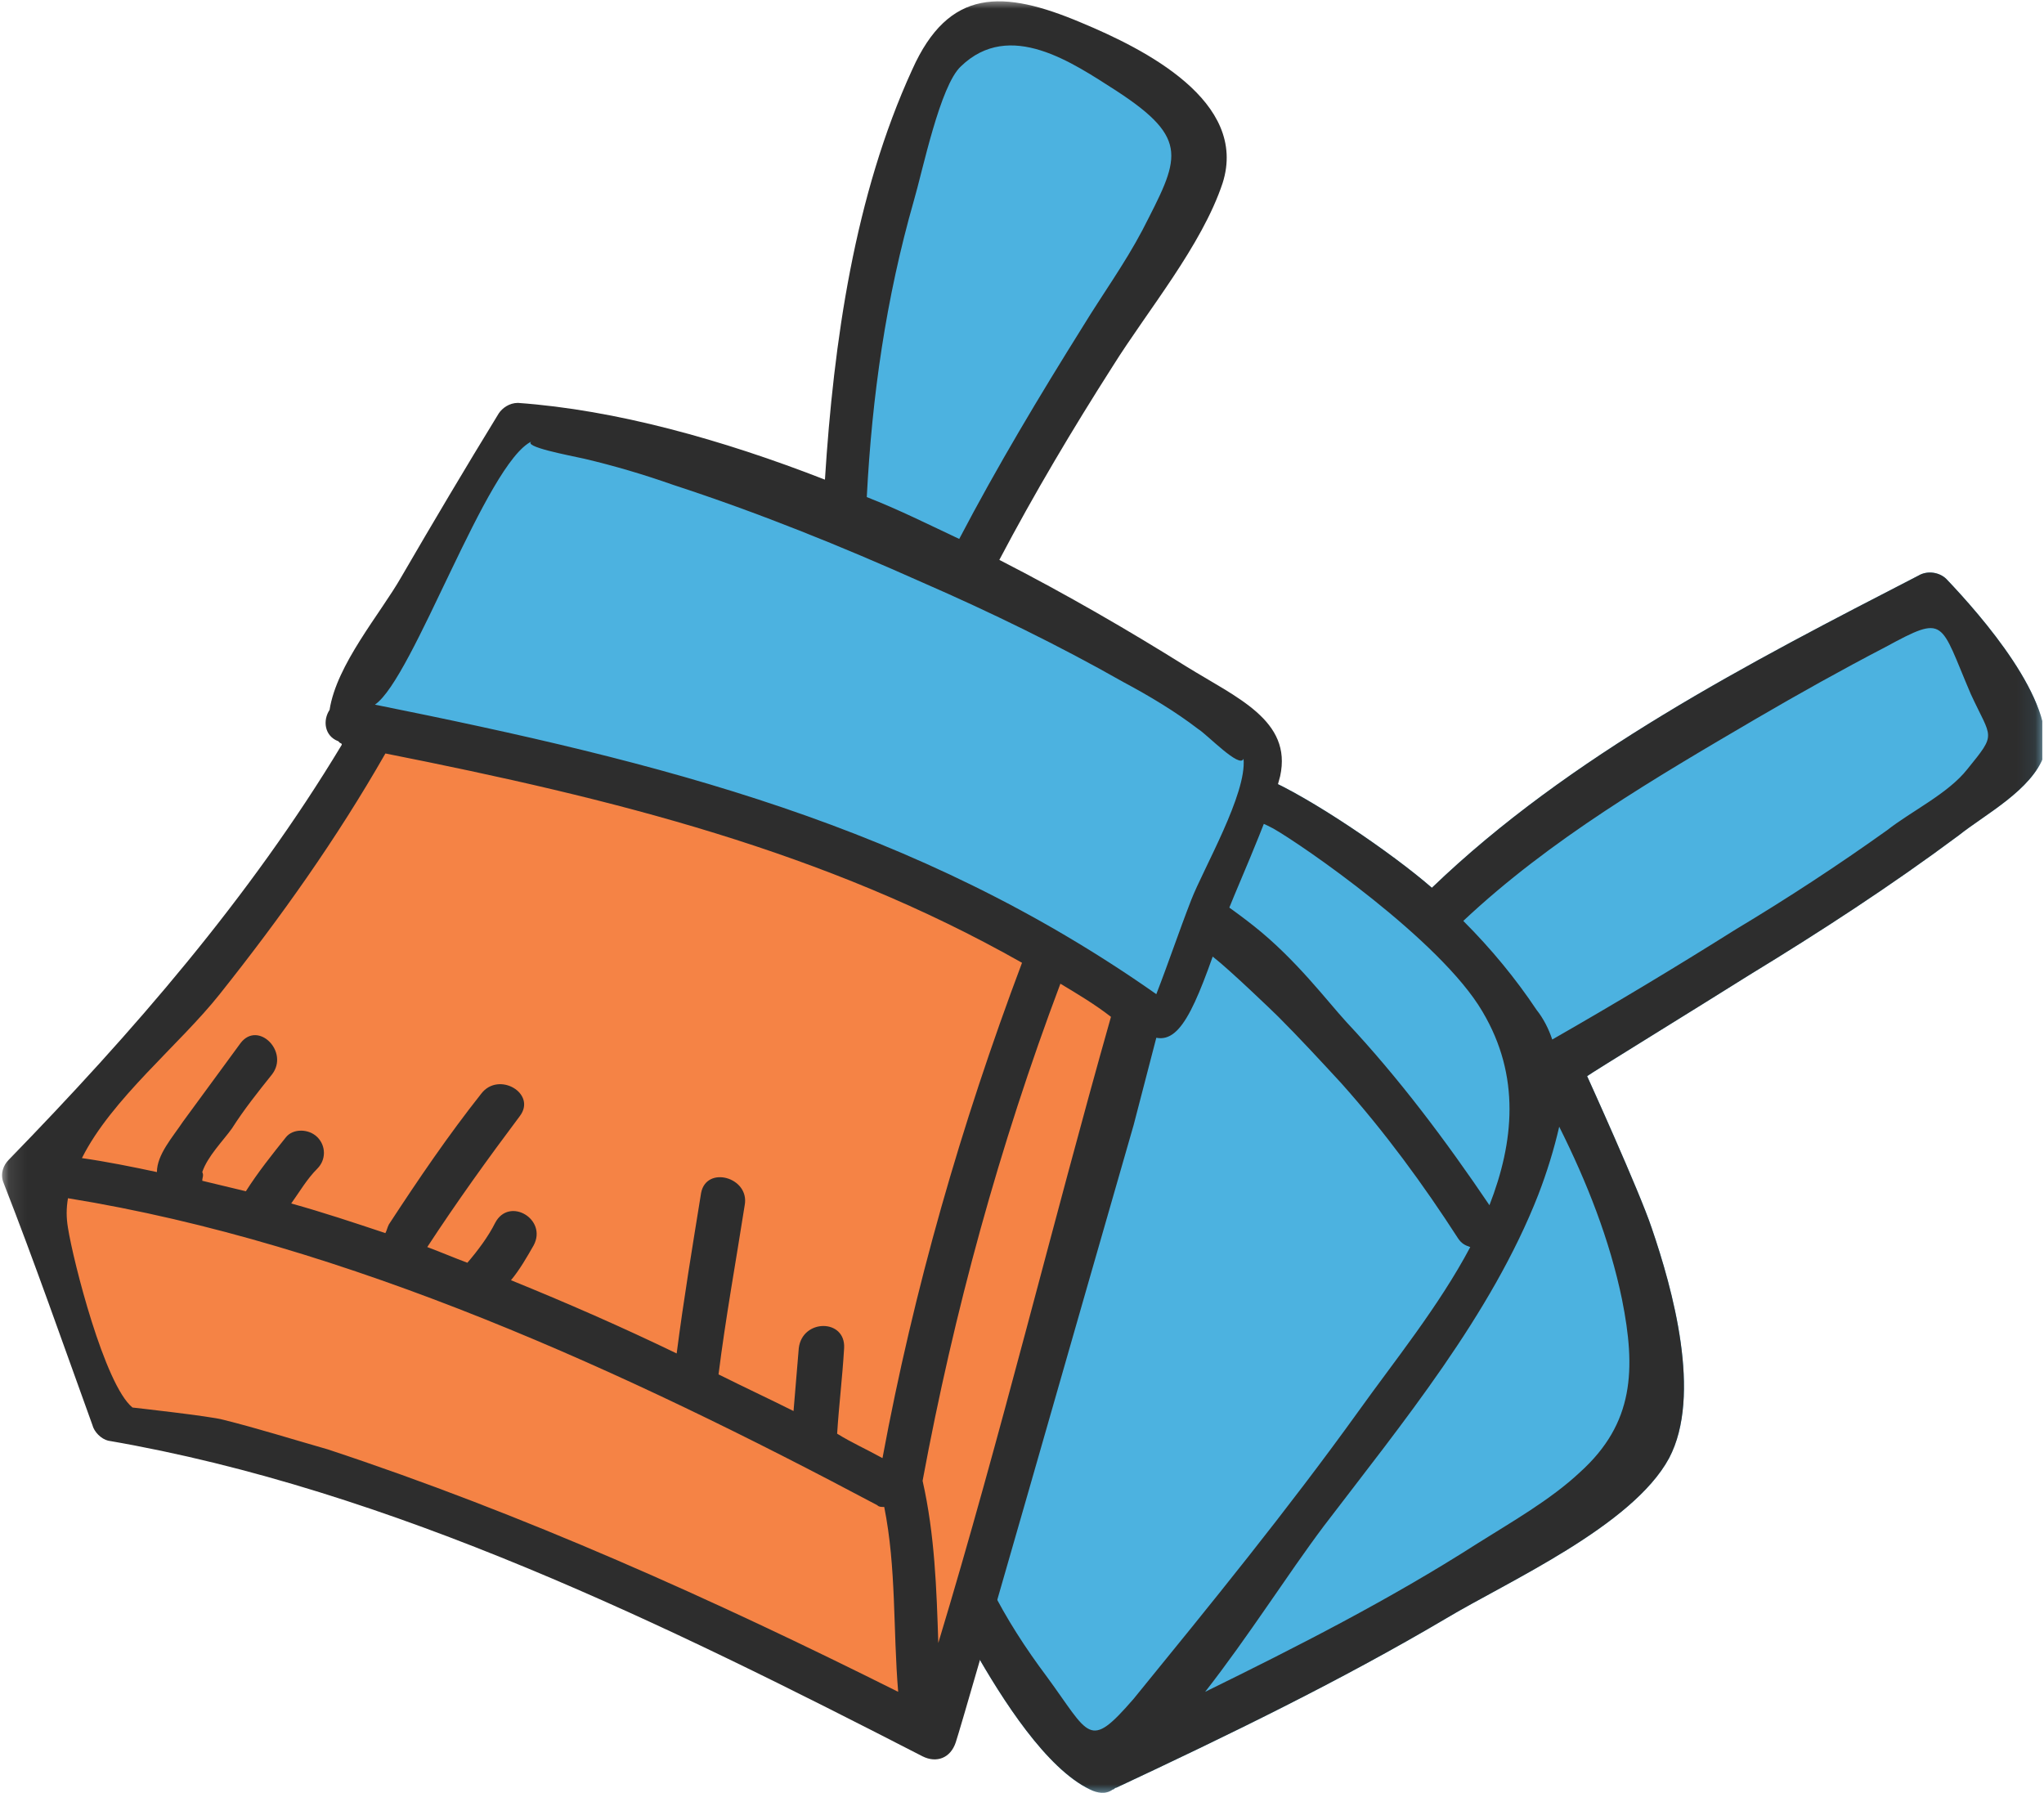
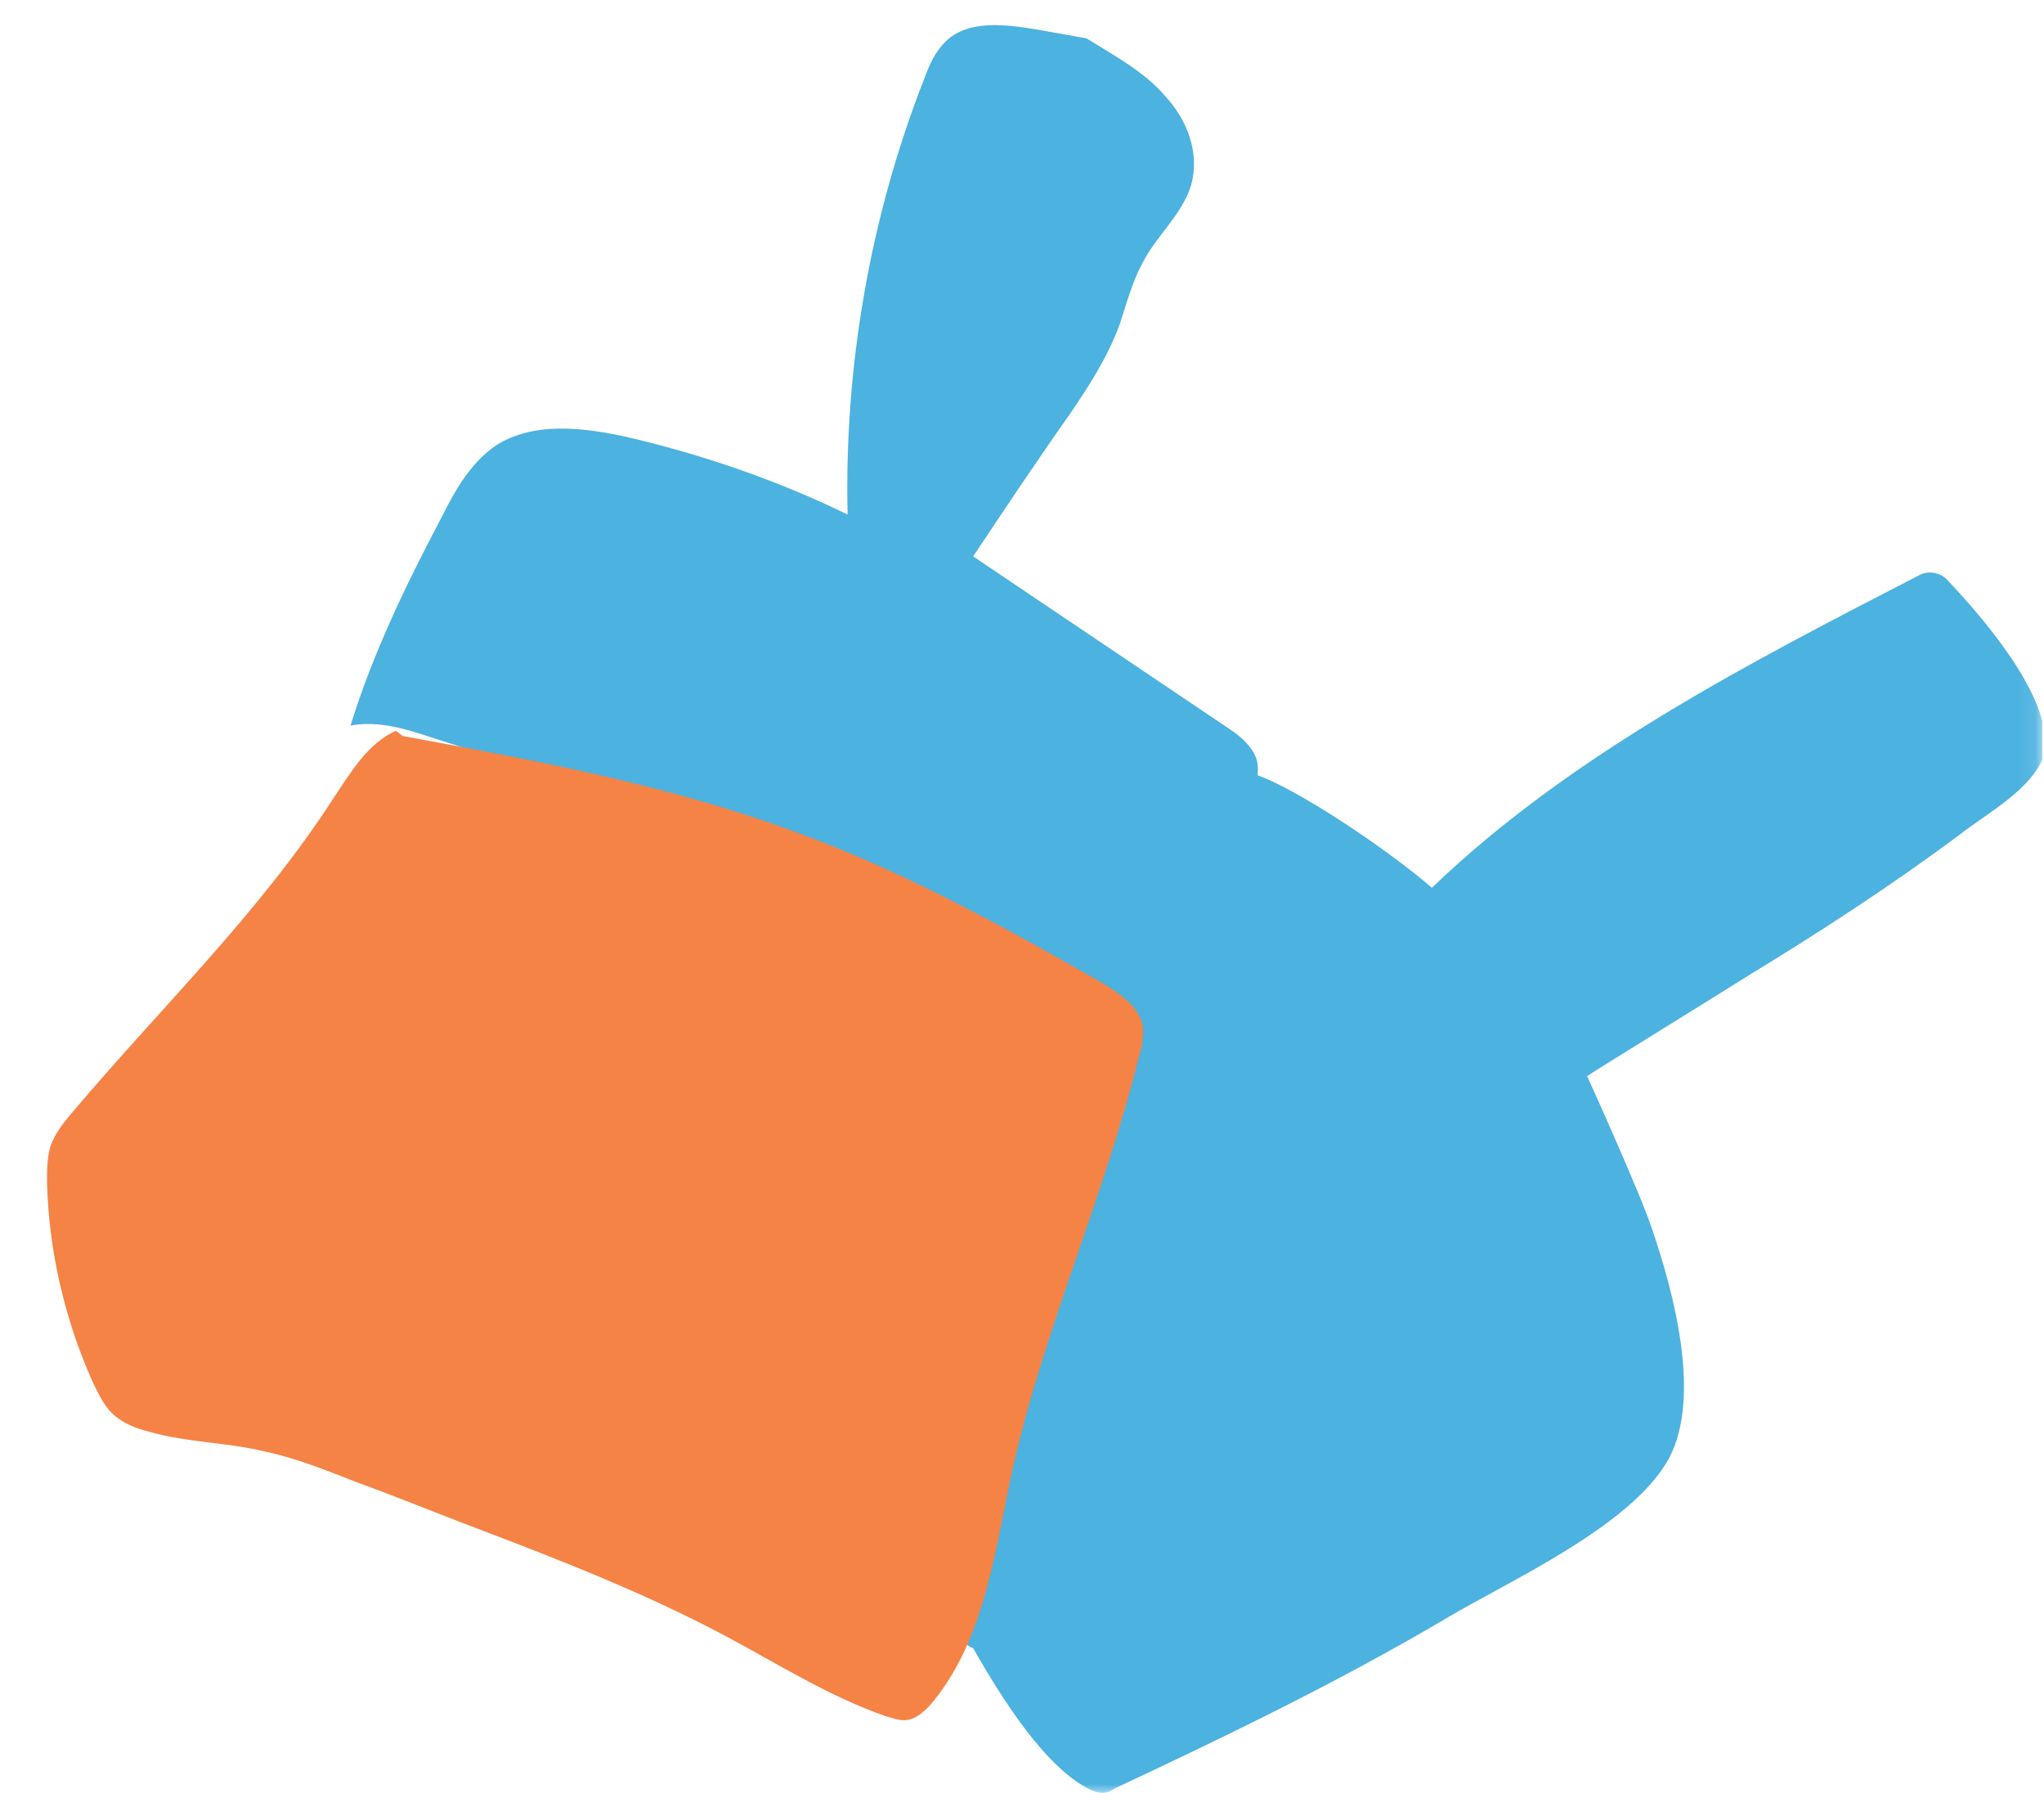
<svg xmlns="http://www.w3.org/2000/svg" width="114" height="100" viewBox="0 0 114 100" fill="none">
  <g clip-path="url(#clip0_1733_11270)">
    <mask id="mask0_1733_11270" style="mask-type:luminance" maskUnits="userSpaceOnUse" x="0" y="0" width="114" height="100">
      <path d="M113.907 0H0.094V100H113.907V0Z" fill="white" />
    </mask>
    <g mask="url(#mask0_1733_11270)">
      <path d="M108.558 32.296C108.169 31.907 107.488 31.809 107.001 32.101C97.566 36.965 87.546 42.121 79.861 49.514C77.624 47.568 73.052 44.455 70.523 43.385C67.993 42.315 62.157 42.899 56.418 44.65C51.651 46.109 44.55 51.265 44.55 51.362C40.562 53.21 35.99 55.545 36.379 59.339C36.573 61.381 39.2 64.786 40.172 66.731C41.34 68.969 42.604 71.206 43.869 73.444C47.176 79.377 50.581 85.214 53.597 91.342C53.791 91.634 53.986 91.829 54.278 91.926C55.931 94.844 58.363 98.638 60.795 99.805C61.184 100 61.67 100.097 62.06 99.805C62.157 99.805 62.157 99.708 62.254 99.708C68.48 96.79 74.706 93.774 80.639 90.272C84.044 88.23 91.048 85.117 93.091 81.323C94.939 77.821 93.285 71.887 92.118 68.483C91.437 66.44 88.519 60.02 88.519 60.02C88.616 59.922 94.939 56.031 97.566 54.377C101.554 51.946 105.445 49.416 109.239 46.595C110.698 45.428 113.324 44.066 114.005 42.121C114.686 39.105 110.503 34.339 108.558 32.296Z" fill="#4CB2E0" />
    </g>
    <mask id="mask1_1733_11270" style="mask-type:luminance" maskUnits="userSpaceOnUse" x="0" y="0" width="114" height="100">
-       <path d="M113.907 0H0.094V100H113.907V0Z" fill="white" />
+       <path d="M113.907 0H0.094H113.907V0Z" fill="white" />
    </mask>
    <g mask="url(#mask1_1733_11270)">
-       <path d="M109.725 42.899C108.655 44.261 106.612 45.233 105.25 46.303C102.527 48.249 99.706 50.097 96.787 51.848C93.383 53.988 89.978 56.031 86.573 57.977C86.379 57.393 86.087 56.809 85.698 56.323C84.53 54.572 83.169 52.918 81.612 51.362C86.476 46.79 92.312 43.385 97.955 40.078C100.289 38.716 102.721 37.354 105.153 36.09C108.558 34.241 108.169 34.63 109.92 38.716C111.087 41.245 111.379 40.856 109.725 42.899ZM90.464 72.471C91.243 76.362 91.145 79.377 88.13 82.101C86.476 83.658 84.239 84.922 82.39 86.09C77.527 89.202 72.371 91.829 67.215 94.358C69.647 91.245 71.787 87.841 73.83 85.117C78.207 79.377 83.169 73.346 85.795 66.634C86.281 65.37 86.671 64.105 86.962 62.84C88.519 65.953 89.783 69.163 90.464 72.471ZM58.363 93.483C57.196 91.926 56.126 90.272 55.25 88.521C51.456 81.031 46.982 73.833 43.091 66.342C42.41 64.981 41.729 63.619 41.048 62.257C39.005 58.171 40.27 57.393 43.966 55.253C46.593 53.697 49.316 51.848 52.138 50.584C58.071 47.86 63.13 49.708 67.702 53.405C68.577 54.086 71.009 56.42 71.301 56.712C72.468 57.879 73.635 59.144 74.803 60.409C77.235 63.132 79.375 66.051 81.32 69.066C81.515 69.358 81.709 69.455 82.001 69.553C80.25 72.86 77.721 75.973 75.776 78.697C71.787 84.241 67.507 89.494 63.227 94.747C60.698 97.665 60.795 96.79 58.363 93.483ZM71.009 46.206C72.566 47.082 80.348 52.432 82.682 56.42C84.822 60.02 84.433 63.716 83.071 67.218C80.639 63.619 78.013 60.117 75.095 57.004C74.025 55.837 72.274 53.502 69.939 51.654C65.756 48.346 61.768 46.693 57.779 46.693C62.352 45.136 67.604 44.358 71.009 46.206ZM108.558 32.296C108.169 31.907 107.488 31.809 107.001 32.101C97.566 36.965 87.546 42.121 79.861 49.514C77.624 47.568 73.052 44.455 70.523 43.385C67.993 42.315 62.157 42.899 56.418 44.65C51.651 46.109 44.55 51.265 44.55 51.362C40.562 53.21 35.99 55.545 36.379 59.339C36.573 61.381 39.2 64.786 40.172 66.731C41.34 68.969 42.604 71.206 43.869 73.444C47.176 79.377 50.581 85.214 53.597 91.342C53.791 91.634 53.986 91.829 54.278 91.926C55.931 94.844 58.363 98.638 60.795 99.805C61.184 100 61.67 100.097 62.06 99.805C62.157 99.805 62.157 99.708 62.254 99.708C68.48 96.79 74.706 93.774 80.639 90.272C84.044 88.23 91.048 85.117 93.091 81.323C94.939 77.821 93.285 71.887 92.118 68.483C91.437 66.44 88.519 60.02 88.519 60.02C88.616 59.922 94.939 56.031 97.566 54.377C101.554 51.946 105.445 49.416 109.239 46.595C110.698 45.428 113.324 44.066 114.005 42.121C114.686 39.105 110.503 34.339 108.558 32.296Z" fill="#2D2D2D" />
-     </g>
+       </g>
    <mask id="mask2_1733_11270" style="mask-type:luminance" maskUnits="userSpaceOnUse" x="0" y="0" width="114" height="100">
      <path d="M113.907 0H0.094V100H113.907V0Z" fill="white" />
    </mask>
    <g mask="url(#mask2_1733_11270)">
      <path d="M57.876 1.654C56.125 1.362 53.985 1.07 52.72 2.335C52.136 2.918 51.844 3.599 51.553 4.377C48.537 12.062 47.078 20.428 47.273 28.697C43.284 26.751 39.004 25.292 34.724 24.319C32.389 23.833 29.763 23.541 27.72 24.805C26.261 25.778 25.385 27.335 24.607 28.891C22.662 32.588 20.813 36.381 19.549 40.467C21.105 40.175 22.662 40.661 24.121 41.148C30.833 43.288 37.545 45.525 44.257 47.665C46.397 48.346 48.634 49.124 50.677 50.097C52.72 51.07 54.666 52.14 56.611 53.21C58.751 54.377 60.989 55.447 63.226 56.615C63.518 56.712 63.809 56.907 64.101 56.809C64.296 56.712 64.49 56.615 64.685 56.42C67.798 52.821 69.743 48.249 70.132 43.58C70.132 43.093 70.23 42.704 70.035 42.218C69.743 41.537 69.16 41.051 68.576 40.661C63.809 37.451 59.043 34.241 54.276 31.031C56.027 28.405 57.778 25.778 59.627 23.152C60.697 21.595 61.767 19.942 62.448 18.093C62.837 16.926 63.129 15.759 63.712 14.689C64.49 13.132 65.95 11.965 66.436 10.311C66.922 8.56 66.241 6.712 64.977 5.35C63.809 3.988 62.156 3.113 60.599 2.14L57.876 1.654Z" fill="#4CB2E0" />
    </g>
    <mask id="mask3_1733_11270" style="mask-type:luminance" maskUnits="userSpaceOnUse" x="0" y="0" width="114" height="100">
      <path d="M113.907 0H0.094V100H113.907V0Z" fill="white" />
    </mask>
    <g mask="url(#mask3_1733_11270)">
      <path d="M22.078 40.759C20.522 41.44 19.549 43.093 18.576 44.553C14.491 50.876 9.043 56.128 4.179 61.868C3.596 62.549 3.109 63.132 2.818 63.91C2.623 64.591 2.623 65.272 2.623 65.953C2.72 69.747 3.596 73.541 5.152 77.043C5.444 77.626 5.736 78.307 6.222 78.794C6.806 79.377 7.584 79.669 8.362 79.864C10.405 80.448 12.643 80.448 14.685 80.934C16.534 81.323 18.187 82.004 19.938 82.685C22.078 83.463 24.218 84.339 26.261 85.117C31.125 86.965 35.892 88.813 40.464 91.245C43.382 92.802 46.3 94.65 49.413 95.72C49.802 95.817 50.191 96.012 50.678 95.914C51.164 95.817 51.553 95.428 51.845 95.136C54.86 91.634 55.444 86.77 56.417 82.198C58.168 74.222 61.572 66.829 63.518 58.949C63.712 58.366 63.81 57.685 63.712 57.101C63.421 56.031 62.351 55.35 61.378 54.767C55.93 51.654 50.288 48.541 44.355 46.401C37.253 43.774 29.86 42.413 22.467 41.051L22.078 40.759Z" fill="#F58345" />
    </g>
    <mask id="mask4_1733_11270" style="mask-type:luminance" maskUnits="userSpaceOnUse" x="0" y="0" width="114" height="100">
      <path d="M113.907 0H0.094V100H113.907V0Z" fill="white" />
    </mask>
    <g mask="url(#mask4_1733_11270)">
-       <path d="M52.332 91.634C52.234 88.619 52.137 85.603 51.456 82.588C53.207 73.152 55.736 63.91 59.141 54.864C60.114 55.447 61.087 56.031 61.962 56.712C58.655 68.385 55.834 80.058 52.332 91.634ZM12.448 79.183C11.768 78.988 7.39 78.502 7.39 78.502C5.834 77.237 4.083 70.331 3.791 68.483C3.694 67.899 3.694 67.412 3.791 66.829C19.452 69.358 35.017 76.556 48.927 83.949C49.024 84.047 49.122 84.047 49.316 84.047C49.997 87.451 49.803 90.856 50.094 94.358C39.783 89.202 29.18 84.436 18.285 80.837C16.242 80.253 14.394 79.669 12.448 79.183ZM21.495 42.023C34.238 44.553 46.009 47.471 57.001 53.697C53.596 62.743 50.97 71.887 49.219 81.323C48.343 80.837 47.468 80.448 46.69 79.961C46.787 78.405 46.981 76.848 47.079 75.195C47.176 73.541 44.744 73.541 44.55 75.195C44.452 76.362 44.355 77.529 44.258 78.697C42.896 78.016 41.437 77.335 40.075 76.654C40.464 73.541 41.048 70.331 41.534 67.218C41.826 65.662 39.394 64.981 39.102 66.537C38.616 69.553 38.129 72.471 37.74 75.486C34.725 74.027 31.612 72.665 28.499 71.401C28.985 70.817 29.375 70.136 29.764 69.455C30.542 67.996 28.402 66.731 27.623 68.191C27.234 68.969 26.651 69.747 26.067 70.428C25.289 70.136 24.608 69.844 23.83 69.552C25.483 67.023 27.234 64.591 28.985 62.257C29.958 60.992 27.818 59.728 26.845 60.992C24.997 63.327 23.343 65.759 21.69 68.288C21.592 68.483 21.592 68.58 21.495 68.774C19.744 68.191 17.993 67.607 16.242 67.121C16.729 66.44 17.118 65.759 17.701 65.175C18.188 64.689 18.188 63.91 17.701 63.424C17.215 62.938 16.34 62.938 15.95 63.424C15.172 64.397 14.394 65.37 13.713 66.44C12.935 66.245 12.059 66.051 11.281 65.856C11.281 65.662 11.378 65.564 11.281 65.37C11.573 64.494 12.448 63.619 12.935 62.938C13.616 61.868 14.394 60.895 15.172 59.922C16.145 58.658 14.394 56.907 13.421 58.171C12.351 59.63 11.281 61.09 10.211 62.549C9.627 63.424 8.752 64.397 8.752 65.37C7.39 65.078 5.931 64.786 4.569 64.591C6.223 61.284 10.017 58.269 12.254 55.447C15.659 51.167 18.771 46.79 21.495 42.023ZM29.666 24.611C29.083 24.903 31.709 25.389 32.585 25.584C34.238 25.973 35.892 26.459 37.546 27.043C42.312 28.599 46.884 30.448 51.456 32.49C55.25 34.144 59.044 35.992 62.643 38.035C64.102 38.813 65.561 39.689 66.826 40.661C67.312 40.953 69.16 42.899 69.355 42.315C69.55 44.261 67.118 48.444 66.437 50.195C65.756 51.946 65.172 53.697 64.491 55.447C51.067 46.012 36.865 42.51 20.911 39.3C23.052 37.84 27.137 25.778 29.666 24.611ZM50.97 11.187C51.456 9.533 52.429 4.767 53.596 3.697C56.32 1.07 59.822 3.502 62.254 5.058C66.437 7.782 65.756 8.852 63.713 12.841C62.74 14.689 61.476 16.44 60.406 18.191C57.974 22.082 55.639 25.973 53.499 30.058C51.845 29.28 50.094 28.405 48.343 27.724C48.635 22.082 49.413 16.634 50.97 11.187ZM71.398 43.288C72.079 40.175 68.966 38.91 66.145 37.16C63.032 35.214 59.53 33.171 55.736 31.226C57.682 27.529 59.822 23.93 62.059 20.428C64.005 17.315 67.02 13.716 68.188 10.214C69.647 5.642 63.81 2.724 60.308 1.265C55.931 -0.584 52.915 -0.681 50.873 3.891C47.662 10.895 46.495 19.066 46.009 26.751C40.269 24.514 34.336 22.86 28.888 22.471C28.402 22.471 28.013 22.763 27.818 23.055C25.97 26.07 24.122 29.183 22.371 32.199C21.203 34.241 18.771 37.062 18.382 39.592C17.993 40.175 18.09 41.051 18.869 41.342C18.869 41.342 18.869 41.342 18.966 41.44C18.966 41.44 19.063 41.44 19.063 41.537C13.908 50.097 7.39 57.588 0.483 64.689C0.192 64.981 -0.003 65.467 0.192 65.953C1.943 70.428 3.499 74.903 5.153 79.475C5.25 79.864 5.639 80.253 6.028 80.35C21.884 83.074 37.254 90.662 51.456 97.957C52.234 98.346 53.013 98.055 53.304 97.179C53.791 95.72 60.503 72.179 63.227 62.743C63.324 62.354 64.491 57.879 64.491 57.879C65.95 58.171 66.826 55.837 68.48 50.876C68.382 50.876 70.911 45.331 71.398 43.288Z" fill="#2D2D2D" />
-     </g>
+       </g>
  </g>
  <defs>
    <clipPath id="clip0_1733_11270">
      <rect width="113.813" height="100" fill="white" transform="translate(0.094)" />
    </clipPath>
  </defs>
</svg>